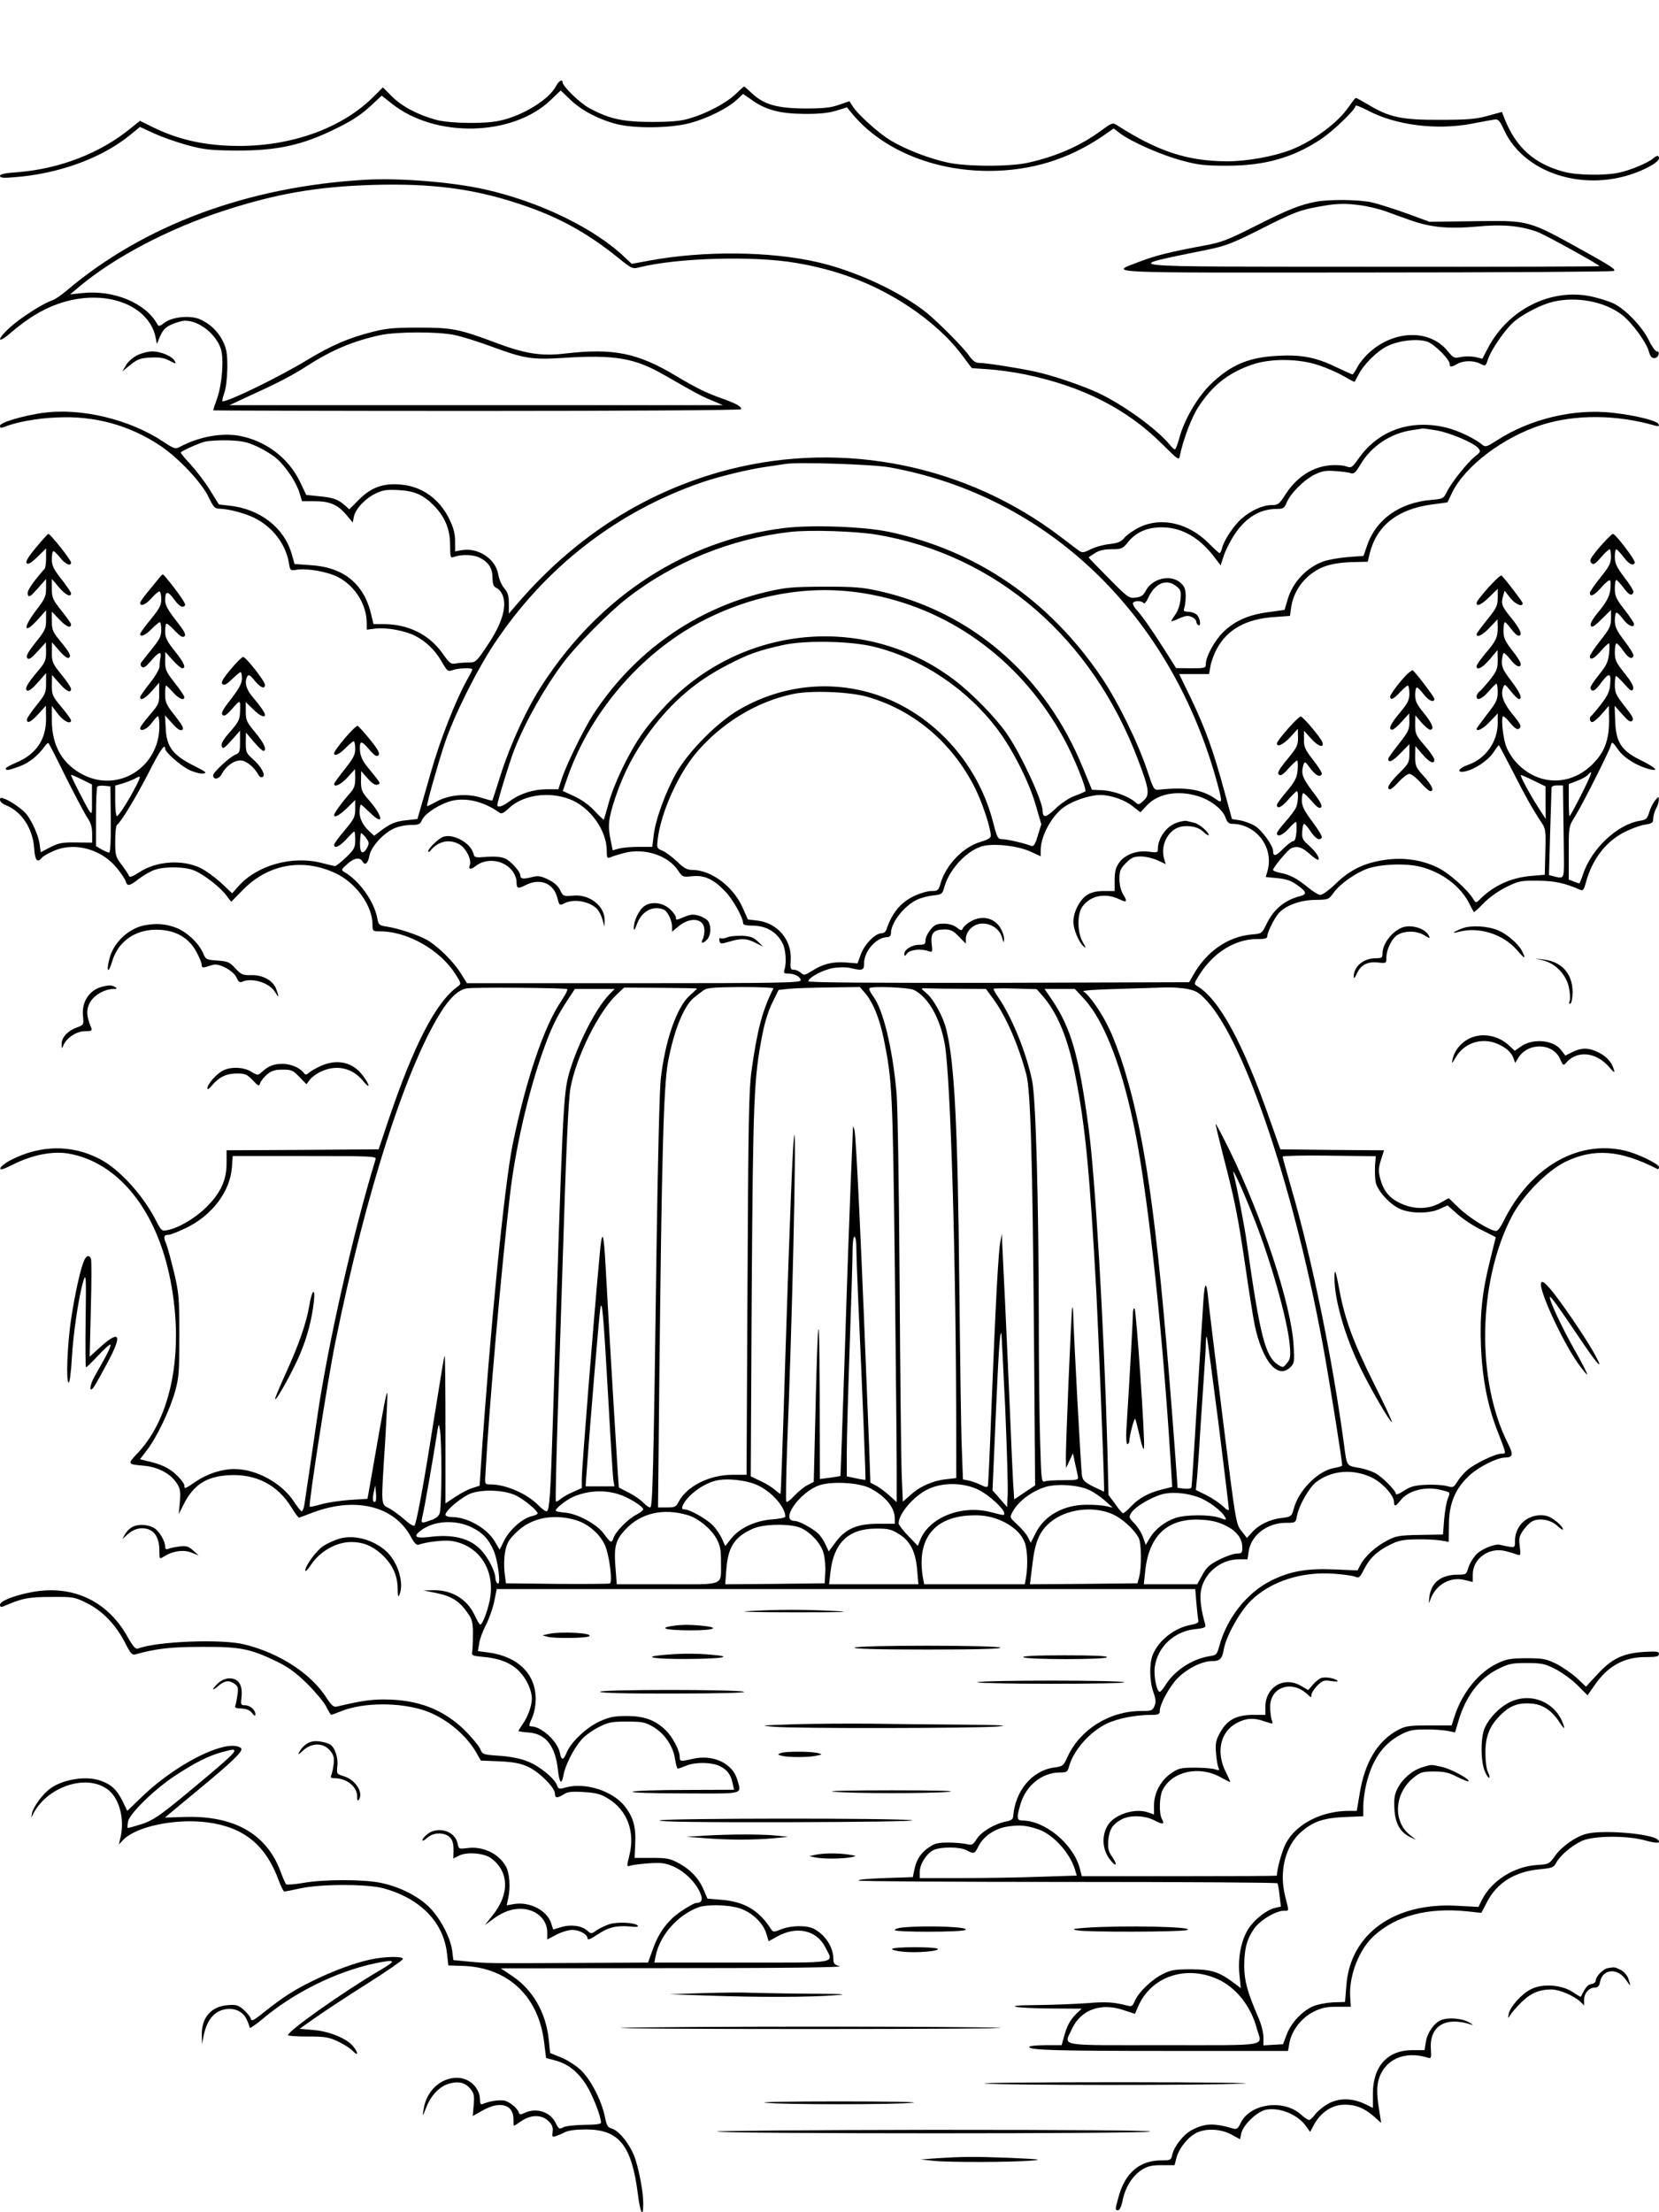
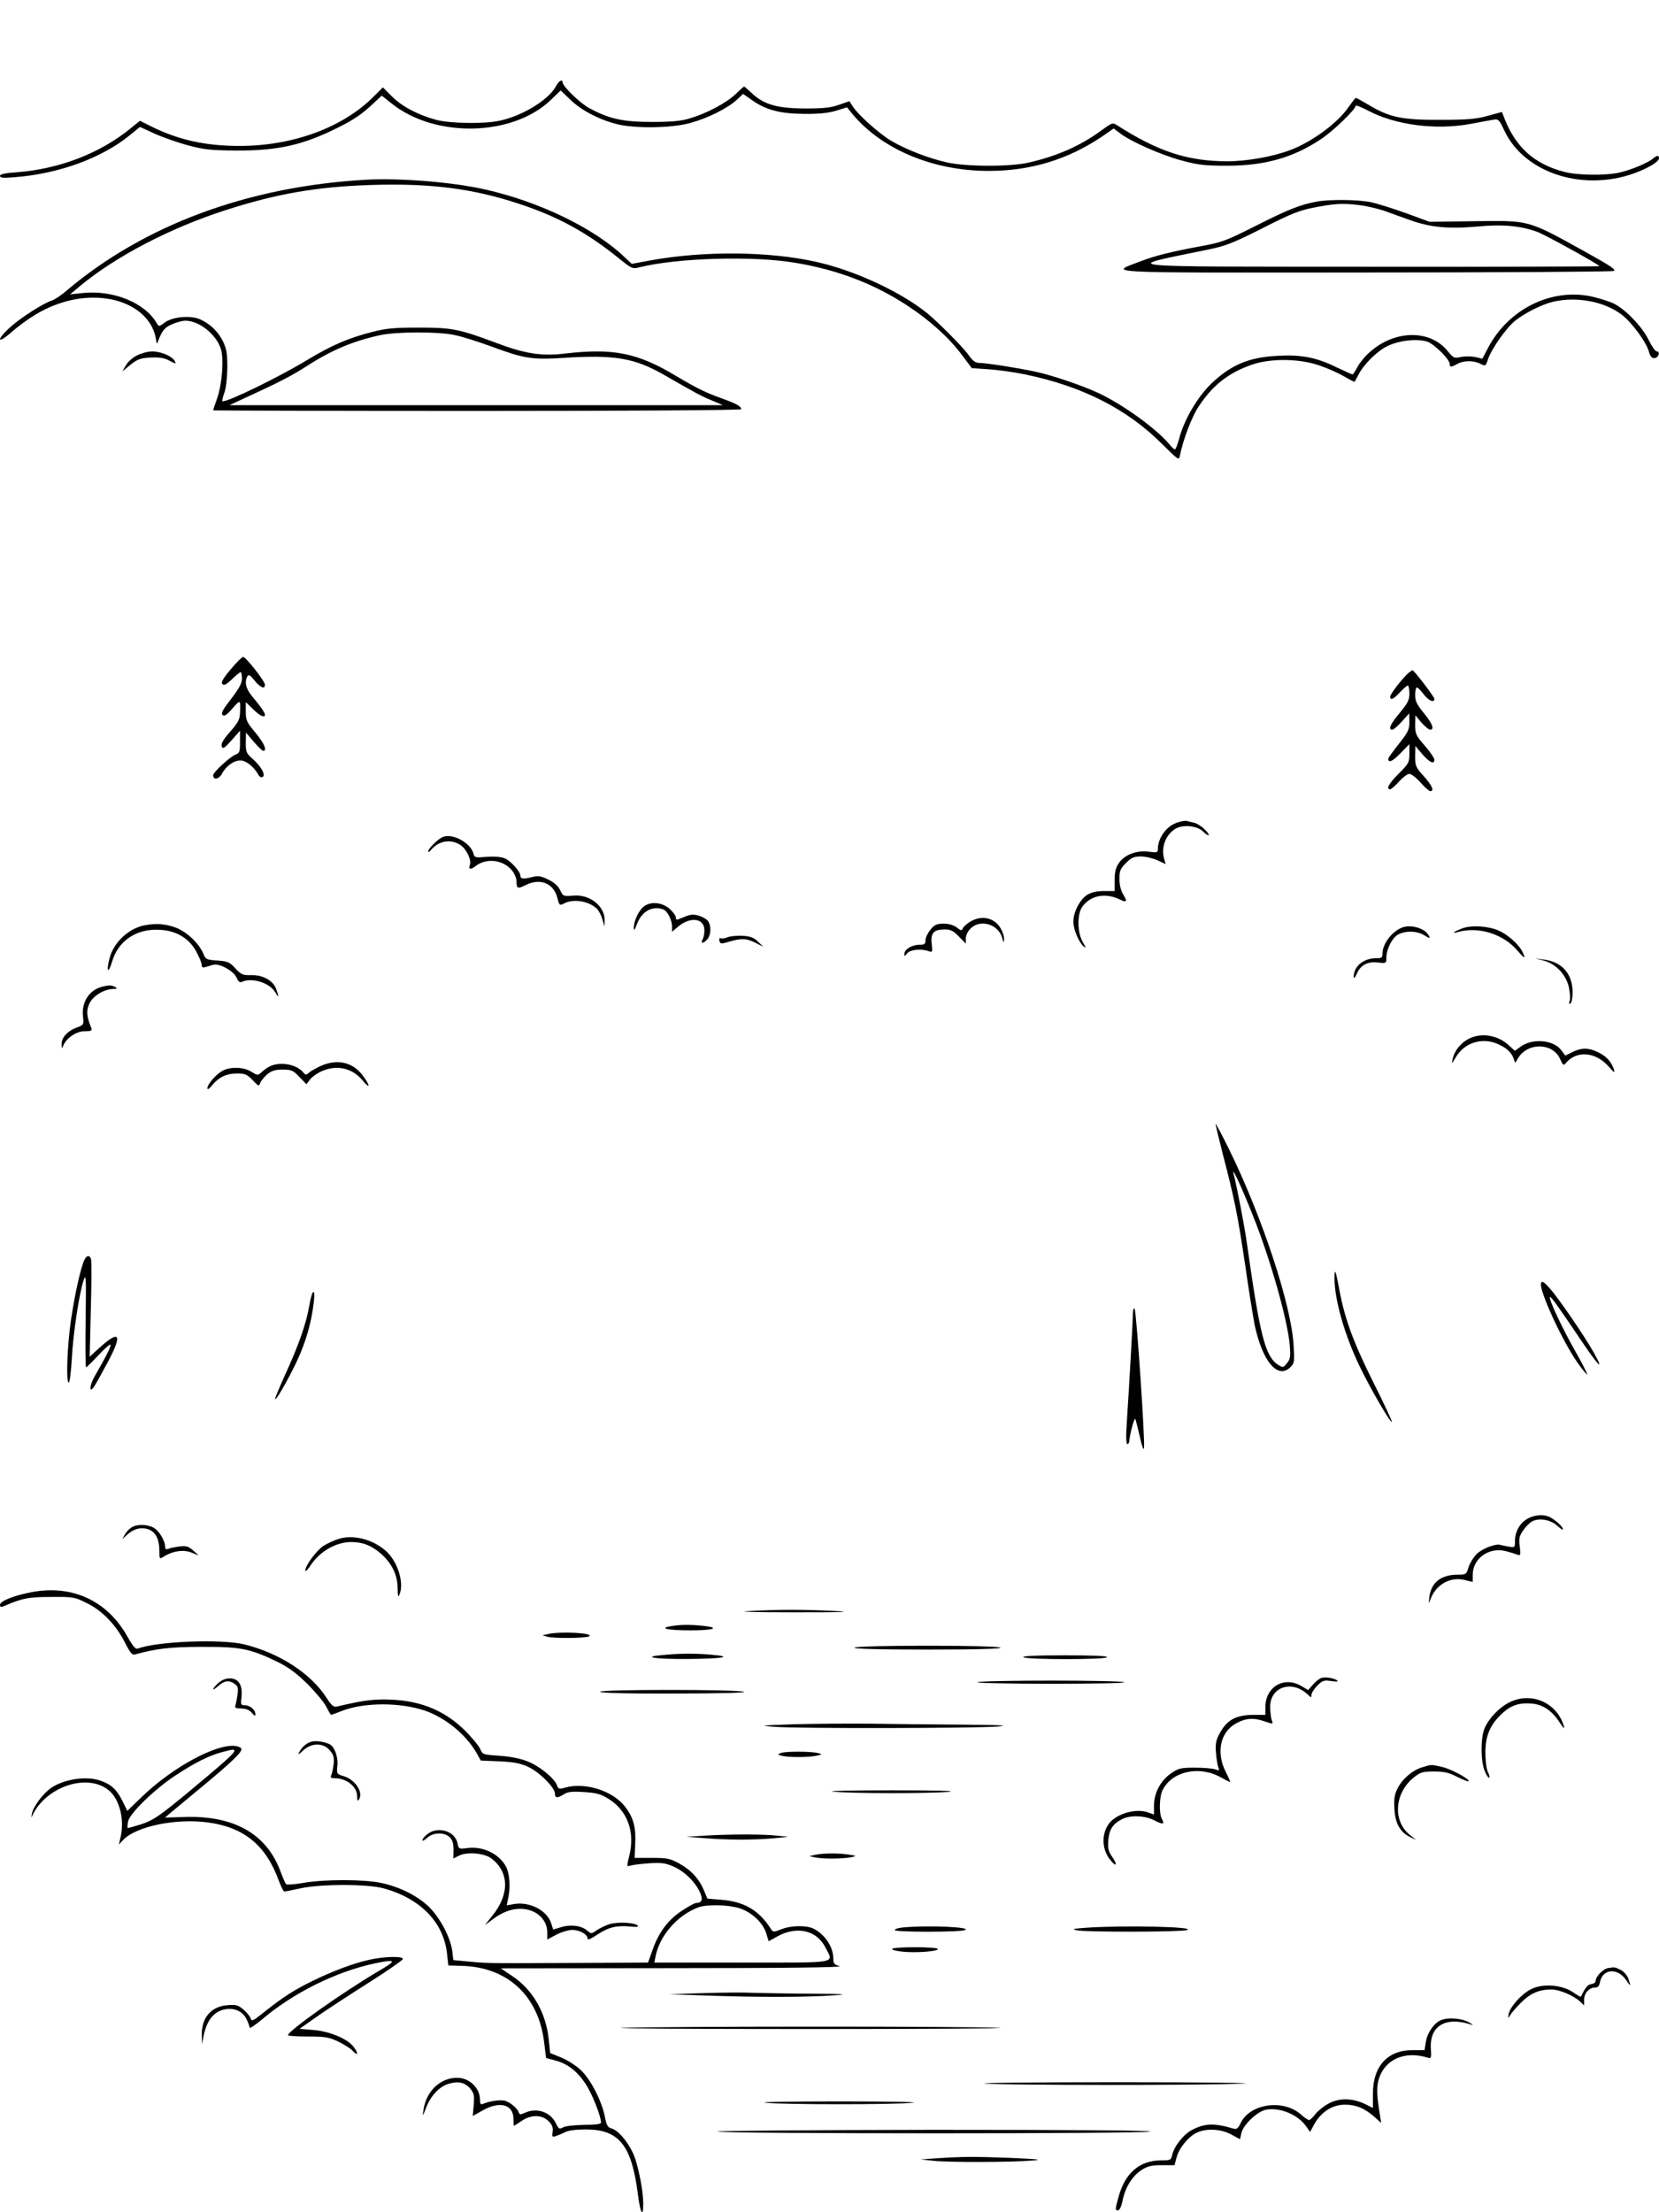
<svg xmlns="http://www.w3.org/2000/svg" version="1.0" width="864pt" height="1152pt" viewBox="0 0 864 1152" preserveAspectRatio="xMidYMid meet">
  <g transform="translate(0,1152) scale(0.1,-0.1)" fill="#000000" stroke="none">
    <path d="M2896 11072 c-37 -71 -175 -156 -296 -181 -79 -17 -253 -14 -325 4 -95 25 -181 70 -233 122 l-48 48 -47 -47 c-162 -163 -422 -258 -701 -258 -176 0 -319 32 -459 102 l-58 29 -47 -38 c-161 -132 -373 -213 -594 -230 -62 -4 -88 -10 -88 -19 0 -10 17 -12 73 -7 230 17 454 98 602 218 l54 44 74 -34 c41 -19 119 -46 173 -61 86 -23 120 -27 254 -28 214 -1 347 28 525 117 89 44 131 73 191 130 l42 39 53 -42 c226 -180 629 -171 827 19 l52 50 50 -48 c58 -56 148 -103 241 -127 94 -24 281 -22 382 5 90 24 197 77 245 122 l32 30 43 -30 c73 -53 148 -73 272 -74 77 -1 127 4 168 16 l58 18 27 -33 c154 -186 421 -298 711 -298 219 0 413 59 592 180 l59 41 33 -25 c57 -44 219 -115 322 -142 84 -23 121 -27 235 -27 197 0 345 42 489 138 64 42 181 155 181 174 0 5 28 -6 63 -24 142 -76 354 -104 537 -70 52 10 106 20 120 22 23 4 29 -2 55 -58 113 -238 455 -330 732 -198 60 29 84 51 69 66 -3 3 -14 -1 -24 -10 -26 -24 -119 -63 -180 -76 -74 -16 -217 -14 -285 4 -155 40 -252 127 -311 276 l-14 36 -73 -20 c-61 -17 -105 -21 -249 -21 -199 -1 -265 13 -374 79 -32 19 -61 35 -65 35 -3 0 -19 -21 -36 -45 -55 -83 -189 -182 -304 -226 -92 -35 -228 -59 -331 -59 -207 1 -359 51 -576 190 -19 12 -26 9 -75 -27 -109 -81 -233 -136 -383 -170 -96 -22 -325 -21 -423 1 -95 21 -212 66 -292 113 -64 38 -174 137 -202 182 l-15 24 -55 -19 c-42 -15 -81 -19 -179 -19 -144 1 -213 21 -276 81 -20 19 -38 34 -39 34 -1 0 -21 -18 -44 -40 -48 -46 -149 -100 -237 -126 -45 -14 -93 -19 -199 -19 -152 0 -223 16 -328 73 -46 25 -137 113 -137 133 0 19 -20 8 -34 -19z" />
    <path d="M1905 10584 c-614 -35 -1156 -236 -1560 -579 -27 -23 -61 -46 -75 -50 -44 -14 -162 -89 -217 -139 -73 -66 -69 -92 4 -28 87 74 162 120 244 149 242 86 484 -3 512 -187 3 -23 4 -23 11 -5 20 53 34 70 71 86 22 10 54 19 70 19 72 0 160 -70 185 -146 17 -51 7 -183 -19 -258 -12 -33 -21 -61 -21 -63 0 -1 619 -3 1375 -3 782 0 1375 4 1375 9 0 15 -23 28 -97 55 -87 31 -132 53 -240 117 -202 122 -329 147 -580 118 -123 -15 -210 -1 -363 57 -190 71 -226 78 -400 78 -129 0 -170 -4 -243 -23 -122 -31 -210 -69 -336 -145 -149 -90 -407 -216 -442 -216 -3 0 0 19 9 43 9 25 15 78 16 132 0 75 -4 98 -23 138 -26 52 -68 92 -121 115 -50 21 -142 12 -181 -17 -29 -22 -33 -22 -41 -7 -61 109 -227 177 -388 160 l-65 -7 50 42 c186 155 470 303 755 395 272 88 481 124 770 133 305 9 525 -19 765 -99 198 -65 348 -147 509 -276 78 -63 79 -64 120 -53 196 48 590 60 811 22 220 -37 410 -110 583 -224 118 -78 215 -166 282 -256 l51 -68 87 -6 c48 -3 134 -15 192 -27 299 -62 531 -181 712 -362 86 -85 88 -87 93 -60 16 80 60 197 95 251 73 113 156 179 280 222 98 34 248 32 351 -4 42 -14 100 -40 129 -57 29 -17 54 -30 55 -28 1 2 10 18 20 37 27 53 95 121 149 148 60 30 156 41 209 24 37 -13 117 -92 117 -117 0 -17 8 -17 40 1 32 18 84 19 119 1 27 -14 28 -14 40 22 19 56 95 164 142 202 52 41 141 86 199 99 122 28 265 1 355 -67 54 -41 130 -145 143 -195 6 -22 14 -32 27 -32 22 0 34 35 13 35 -7 0 -26 27 -42 60 -34 69 -119 158 -181 189 -25 12 -79 29 -121 38 -208 42 -427 -67 -533 -266 l-31 -59 -38 9 c-20 4 -54 4 -74 0 -35 -8 -38 -6 -68 30 -92 115 -278 112 -409 -7 -24 -21 -51 -55 -62 -76 -11 -21 -22 -38 -25 -38 -3 0 -42 18 -87 39 -105 51 -182 65 -305 58 -149 -8 -239 -46 -343 -144 -72 -69 -144 -191 -169 -291 -8 -28 -17 -52 -21 -52 -4 0 -16 10 -26 23 -68 83 -246 212 -376 272 -87 40 -238 91 -327 110 -93 20 -255 45 -288 45 -22 0 -36 10 -59 43 -31 43 -163 175 -218 219 -138 110 -371 218 -568 263 -248 57 -594 60 -875 8 l-92 -17 -33 31 c-158 153 -447 293 -733 357 -169 38 -442 60 -619 50z m464 -809 c39 -8 124 -35 189 -59 170 -63 212 -70 372 -60 274 18 376 0 535 -92 44 -25 104 -60 134 -76 29 -17 78 -42 110 -54 l56 -24 -1285 0 -1285 0 105 49 c152 69 222 106 300 156 129 83 239 129 381 160 87 18 300 19 388 0z" />
    <path d="M6851 10469 c-82 -16 -145 -41 -311 -125 -149 -75 -176 -86 -275 -104 -172 -32 -244 -50 -326 -81 -163 -63 -243 -59 1166 -58 704 0 1289 4 1299 8 15 6 -17 27 -145 98 -307 170 -288 165 -587 161 l-227 -3 -120 44 c-66 24 -147 49 -180 57 -66 15 -225 17 -294 3z m242 -19 c37 -6 93 -19 125 -31 31 -11 87 -32 125 -45 106 -38 199 -47 347 -34 134 13 225 5 315 -27 38 -13 325 -172 325 -179 0 -2 -537 -4 -1192 -3 -1369 1 -1309 -6 -848 89 89 18 129 33 270 104 181 92 209 102 314 121 88 16 133 17 219 5z" />
    <path d="M715 9670 c-23 -11 -49 -34 -59 -52 l-19 -32 42 34 c36 29 51 35 104 38 47 2 71 -1 99 -16 34 -18 37 -18 28 -2 -13 25 -72 50 -117 50 -21 0 -56 -9 -78 -20z" />
-     <path d="M223 9370 c-104 -15 -223 -50 -223 -67 0 -11 5 -13 17 -8 64 26 173 47 278 51 198 10 380 -40 541 -148 94 -63 215 -191 251 -268 24 -50 32 -59 55 -59 49 -1 132 -23 183 -48 95 -47 164 -137 180 -237 6 -37 7 -38 40 -33 52 9 160 -10 213 -37 91 -46 152 -144 152 -242 l0 -33 48 6 c56 6 151 -11 204 -38 57 -29 104 -75 138 -134 29 -50 33 -53 56 -45 27 11 104 14 104 4 0 -3 -13 -29 -29 -57 -59 -106 -141 -316 -185 -472 -25 -88 -52 -180 -59 -205 l-13 -45 -55 -6 c-58 -6 -85 -17 -137 -56 l-33 -25 -26 23 c-35 33 -53 71 -50 108 1 17 4 31 7 31 2 0 23 -19 47 -42 74 -73 70 -22 -6 66 -37 42 -41 52 -41 99 l1 52 34 -39 c23 -26 39 -36 51 -32 18 7 20 3 -49 88 -27 32 -39 58 -42 85 -4 58 5 60 46 12 29 -34 40 -41 50 -32 9 9 0 27 -45 83 -31 38 -60 70 -64 70 -15 0 -122 -126 -122 -143 0 -18 29 -4 60 28 19 19 38 35 42 35 4 0 8 -17 8 -39 0 -32 -10 -50 -55 -107 -30 -38 -55 -72 -55 -76 0 -21 37 -3 71 35 l38 42 1 -47 c0 -40 -5 -54 -33 -85 -37 -42 -77 -98 -77 -107 0 -17 29 -1 67 36 l43 42 0 -46 c0 -42 -6 -53 -55 -112 -30 -35 -55 -69 -55 -75 0 -23 29 -9 64 29 20 22 38 40 41 40 3 0 5 -20 5 -44 0 -40 -5 -49 -47 -90 -27 -25 -52 -46 -58 -46 -5 0 -35 7 -65 15 -156 42 -342 -10 -440 -122 l-31 -35 -58 55 c-32 29 -80 64 -107 77 -96 46 -231 36 -320 -23 -33 -22 -49 -27 -52 -19 -2 7 -19 33 -38 58 -32 42 -34 49 -34 123 0 44 4 82 9 85 20 13 101 147 166 274 59 116 85 154 85 123 0 -18 82 -90 127 -111 25 -12 57 -20 72 -18 22 3 13 9 -54 43 -105 53 -138 97 -142 193 l-4 67 38 -42 c27 -30 42 -40 52 -34 10 7 2 23 -38 74 -45 57 -51 70 -51 111 0 25 2 46 5 46 3 0 19 -16 36 -35 30 -34 59 -46 59 -25 0 6 -22 39 -50 74 -45 57 -50 69 -50 112 l1 49 38 -42 c21 -24 44 -43 50 -43 22 0 10 29 -39 90 -40 50 -50 70 -50 100 0 20 3 39 6 42 3 3 23 -13 44 -36 30 -31 42 -38 51 -29 9 9 -2 28 -45 83 -43 55 -56 80 -56 105 0 48 13 50 46 5 28 -39 47 -49 58 -31 5 7 -41 73 -101 145 -16 19 -16 19 -35 -5 -10 -13 -37 -45 -58 -71 -22 -26 -40 -52 -40 -57 0 -22 29 -10 59 24 17 19 35 35 41 35 5 0 10 -18 10 -39 0 -33 -9 -50 -55 -106 -30 -37 -55 -71 -55 -76 0 -19 28 -7 60 26 19 19 38 35 42 35 4 0 8 -18 8 -40 0 -32 -9 -50 -47 -97 -25 -32 -51 -64 -56 -71 -7 -9 -6 -17 1 -24 9 -9 21 -1 48 30 40 47 56 53 50 20 -3 -13 -5 -34 -5 -49 -1 -14 -22 -51 -51 -87 -27 -34 -50 -67 -50 -72 0 -22 26 -8 62 33 l37 42 0 -55 c1 -52 -2 -58 -49 -113 -28 -32 -50 -63 -50 -68 0 -22 37 -6 60 26 14 19 28 35 33 35 4 0 7 -24 7 -52 0 -210 -208 -345 -392 -255 -111 55 -168 151 -168 286 l0 75 32 -42 c29 -38 68 -57 68 -33 0 5 -22 36 -50 69 -47 56 -50 64 -50 113 l1 54 37 -42 c37 -43 62 -55 62 -30 0 7 -22 40 -50 74 -46 57 -50 66 -50 115 l1 53 38 -44 c23 -26 42 -41 49 -37 15 9 6 27 -47 91 -36 44 -41 56 -41 100 l0 50 41 -43 c36 -37 59 -46 59 -23 0 5 -23 37 -50 71 -45 57 -50 67 -50 114 l0 51 36 -42 c33 -40 64 -56 64 -33 0 6 -23 39 -50 74 -42 53 -50 71 -50 105 0 22 4 41 8 41 5 0 21 -16 36 -35 27 -34 56 -46 56 -24 0 13 -108 149 -118 149 -4 -1 -33 -33 -65 -72 -42 -50 -55 -74 -48 -81 8 -8 24 2 56 33 l45 44 0 -51 c0 -29 -4 -54 -9 -57 -4 -3 -27 -30 -51 -61 -29 -38 -40 -60 -35 -72 5 -15 14 -10 51 32 l44 50 0 -48 c0 -42 -6 -55 -50 -113 -74 -96 -67 -133 9 -48 l41 46 0 -50 c0 -45 -5 -56 -55 -118 -40 -51 -51 -71 -43 -81 8 -10 20 -2 54 35 l43 47 1 -49 c0 -43 -5 -56 -38 -95 -61 -72 -75 -98 -61 -107 8 -5 28 10 56 42 l43 49 0 -53 c0 -49 -4 -58 -50 -115 -27 -34 -50 -67 -50 -74 0 -24 22 -13 61 30 l38 42 1 -68 c0 -109 -52 -185 -157 -229 -29 -12 -53 -25 -53 -30 0 -12 14 -10 74 12 50 19 94 55 130 105 8 11 16 18 19 15 3 -3 44 -83 91 -179 48 -95 98 -190 111 -209 18 -26 25 -50 25 -83 l0 -47 -84 1 c-72 1 -91 -3 -134 -25 l-50 -26 -6 44 c-5 42 -41 121 -68 154 -20 25 -81 68 -111 79 -22 9 -27 8 -27 -4 0 -9 12 -20 26 -26 85 -32 145 -122 152 -226 4 -64 17 -79 41 -49 6 8 35 24 63 36 109 47 250 7 329 -93 21 -26 41 -56 44 -67 9 -27 18 -25 69 14 25 19 62 40 83 47 54 18 160 16 207 -5 51 -22 134 -87 165 -129 l25 -33 62 63 c132 134 312 166 483 85 106 -50 191 -169 191 -267 0 -34 1 -35 43 -35 140 -1 308 -96 388 -221 32 -50 32 -52 13 -66 -114 -82 -228 -303 -360 -693 l-52 -155 -396 -3 -396 -2 0 -68 c0 -88 -31 -155 -107 -230 -57 -56 -143 -107 -202 -118 -28 -6 -31 -3 -57 47 -68 135 -194 273 -297 325 -144 74 -305 72 -457 -5 -30 -15 -56 -35 -58 -44 -2 -12 14 -7 66 19 100 50 206 71 288 57 261 -45 463 -297 533 -667 70 -365 4 -707 -172 -893 -55 -58 -55 -58 36 -66 70 -7 133 -40 165 -87 21 -31 23 -43 19 -100 l-6 -65 25 50 c51 102 117 146 235 153 142 8 255 -50 327 -168 18 -30 36 -54 40 -53 4 1 38 14 75 28 222 82 423 31 508 -130 17 -31 29 -43 39 -39 38 14 129 25 168 20 147 -20 235 -154 202 -312 -12 -58 -38 -124 -49 -124 -4 0 -17 23 -30 51 -39 82 -119 130 -213 128 l-53 -1 60 -12 c93 -19 131 -44 181 -121 14 -23 18 -46 17 -100 0 -38 -2 -79 -4 -89 -3 -16 3 -19 46 -23 94 -7 157 -32 200 -77 38 -39 65 -99 65 -142 0 -35 -20 -91 -45 -128 -14 -20 -25 -38 -25 -40 0 -2 25 -6 55 -8 89 -7 138 -72 151 -197 8 -69 19 -78 29 -23 9 50 52 134 91 180 17 21 58 51 90 67 52 27 69 30 149 30 81 0 95 -3 138 -28 59 -35 104 -102 113 -169 4 -26 10 -48 14 -48 4 0 24 7 43 15 48 20 130 19 174 -1 40 -19 60 -46 69 -92 l7 -32 -254 -1 c-140 0 -263 -4 -274 -9 -12 -5 98 -9 268 -9 321 -1 298 -7 277 71 -24 85 -126 134 -232 109 -66 -15 -68 -14 -68 11 0 32 -37 103 -72 137 -55 54 -113 75 -203 75 -66 0 -91 -5 -142 -28 -68 -31 -150 -108 -172 -163 -17 -41 -27 -42 -35 -1 -12 60 -96 138 -150 138 -13 0 -12 7 4 42 12 26 20 65 20 101 0 130 -93 222 -248 242 l-53 7 7 42 c3 22 20 66 36 97 16 31 35 85 42 120 l13 64 1819 0 1819 0 6 -75 c4 -41 8 -81 10 -89 3 -10 -9 -17 -38 -22 -86 -16 -167 -79 -199 -155 -19 -45 -18 -139 3 -196 13 -38 14 -52 5 -73 -10 -23 -17 -25 -70 -25 -163 0 -315 -95 -381 -236 -22 -49 -25 -52 -70 -58 -115 -15 -204 -121 -214 -253 -1 -16 -10 -23 -36 -28 -59 -11 -130 -53 -154 -91 -20 -31 -25 -34 -52 -27 -16 4 -60 8 -96 8 -54 0 -72 -4 -101 -25 -42 -28 -65 -63 -76 -116 l-8 -39 -149 -5 c-83 -3 -142 -8 -132 -13 10 -4 504 -7 1097 -7 593 0 1081 -3 1083 -7 3 -5 8 -33 11 -65 l7 -56 -30 -7 c-44 -10 -108 -60 -140 -110 -37 -59 -55 -149 -46 -238 l7 -70 -33 25 c-80 60 -117 72 -224 73 -87 0 -106 -3 -150 -25 -58 -29 -126 -95 -145 -140 -11 -27 -16 -30 -39 -24 -69 18 -111 21 -205 13 -55 -4 -171 -9 -256 -10 -111 -1 -144 -4 -115 -10 22 -4 107 -8 189 -8 l149 -1 -28 -27 c-33 -33 -49 -64 -64 -120 l-12 -43 -84 0 c-47 0 -85 -4 -85 -9 0 -17 137 -21 736 -21 l612 0 7 40 c11 65 62 131 124 163 44 22 68 27 125 27 l71 0 -3 49 c-8 110 45 248 122 319 115 106 282 150 486 129 l75 -8 29 56 c52 101 146 159 274 171 66 6 74 10 87 34 19 37 80 89 134 114 60 27 233 29 330 2 62 -17 84 -15 65 4 -32 32 -293 53 -374 30 -56 -15 -127 -66 -161 -114 -31 -43 -32 -44 -98 -48 -118 -9 -231 -81 -282 -179 l-19 -39 -113 6 c-326 18 -555 -147 -575 -414 l-7 -87 -63 -2 c-35 -2 -82 -11 -105 -21 -57 -26 -114 -87 -136 -147 l-19 -50 -51 -3 -51 -3 0 43 c0 24 -12 70 -27 103 -57 133 -72 188 -73 265 0 91 13 141 51 196 30 44 113 94 156 94 27 0 27 -6 7 72 -34 130 -1 265 82 338 63 55 117 73 227 78 l97 4 0 52 c0 28 7 79 15 113 30 127 86 209 176 258 45 24 65 29 129 29 41 1 94 -3 117 -7 l41 -8 17 57 c38 131 109 224 207 273 54 27 71 31 148 31 77 0 94 -3 150 -31 34 -18 86 -55 115 -84 l53 -53 37 53 c68 99 154 147 266 146 56 0 69 3 69 16 0 13 -12 15 -77 11 -110 -7 -169 -35 -243 -116 l-60 -65 -48 45 c-26 24 -74 57 -107 74 -54 26 -70 29 -155 29 -81 0 -103 -4 -150 -26 -97 -45 -184 -152 -224 -274 l-16 -50 -117 0 c-104 0 -123 -3 -161 -23 -106 -56 -173 -166 -200 -327 l-16 -95 -43 0 c-139 0 -272 -68 -325 -167 -20 -36 -48 -136 -48 -170 0 -2 -229 -3 -508 -3 l-508 0 -11 43 c-35 126 -181 247 -300 247 -28 0 -29 16 -8 86 28 96 112 163 202 164 39 0 43 2 51 33 23 83 108 179 195 221 55 27 151 46 230 46 40 0 47 3 47 20 0 35 50 127 93 171 49 50 127 89 178 89 43 0 54 11 63 64 13 68 82 192 139 249 103 102 266 155 435 142 46 -3 95 -10 108 -15 22 -9 26 -5 48 38 30 59 66 93 135 128 46 23 69 27 140 28 47 1 104 -2 126 -6 l40 -7 1 87 c0 114 33 191 109 261 49 44 143 91 183 91 42 1 45 15 14 76 -164 328 -155 839 21 1179 56 108 184 238 279 285 150 72 286 62 481 -38 4 -2 7 3 7 11 0 16 -114 71 -180 86 -247 56 -494 -90 -632 -373 -12 -25 -28 -46 -36 -46 -30 0 -139 67 -192 118 l-55 53 -46 -26 c-62 -33 -135 -34 -205 -1 -58 27 -88 63 -106 129 -10 39 -9 54 4 97 l16 50 -270 2 -270 3 -53 150 c-142 406 -265 632 -381 701 -17 10 -16 14 15 62 72 113 185 182 296 182 43 0 55 3 55 15 0 20 37 94 59 119 36 41 112 69 189 70 71 1 72 2 98 38 32 45 112 101 174 124 70 25 203 30 280 10 111 -29 207 -101 252 -191 11 -22 22 -42 24 -44 2 -2 25 19 51 46 28 29 77 64 118 84 65 32 75 34 165 33 88 -1 139 -12 221 -48 13 -6 19 3 29 41 33 120 104 212 202 261 34 17 82 35 106 38 37 6 42 10 42 33 1 14 7 37 15 51 8 14 14 34 14 45 0 19 -1 19 -19 -3 -11 -13 -25 -41 -31 -62 -10 -33 -16 -39 -49 -44 -117 -19 -251 -145 -295 -277 -9 -27 -18 -49 -20 -49 -2 0 -15 4 -29 10 l-26 10 0 138 c0 138 0 138 31 188 36 56 178 337 188 372 6 22 8 21 38 -21 30 -44 101 -87 166 -103 50 -12 28 10 -45 46 -103 50 -132 93 -136 203 l-3 82 40 -45 c31 -35 42 -42 52 -33 9 9 0 26 -40 76 -45 57 -51 71 -51 111 0 25 3 46 6 46 4 0 23 -19 44 -42 32 -36 39 -40 45 -26 5 12 -8 37 -44 82 -45 56 -51 70 -51 110 0 25 4 46 9 46 4 0 21 -18 36 -40 27 -38 45 -46 52 -24 2 6 -19 40 -47 77 -41 54 -50 73 -50 107 0 22 4 40 9 40 5 0 21 -16 35 -35 26 -34 56 -47 56 -24 0 6 -23 40 -50 75 -43 55 -50 70 -50 109 0 25 3 45 8 45 4 0 20 -18 37 -40 28 -39 45 -46 52 -23 2 6 -19 40 -47 76 -41 54 -50 74 -50 107 0 22 3 40 8 40 4 -1 21 -19 37 -40 30 -39 49 -48 59 -31 7 10 -100 151 -114 151 -9 0 -83 -81 -108 -118 -12 -18 -12 -26 -3 -35 10 -9 20 -3 49 31 20 23 40 42 45 42 4 0 7 -18 7 -39 0 -33 -9 -51 -55 -108 -30 -37 -55 -74 -55 -80 0 -25 25 -12 61 30 20 23 40 39 44 35 4 -4 4 -28 1 -53 -6 -34 -20 -60 -57 -106 -33 -39 -49 -66 -44 -76 4 -13 16 -7 55 32 l50 49 0 -45 c0 -39 -7 -53 -55 -114 -30 -38 -55 -75 -55 -82 0 -24 23 -13 57 27 19 22 38 40 42 40 4 0 4 -24 1 -53 -5 -44 -14 -63 -53 -111 -26 -32 -46 -63 -44 -69 7 -23 24 -16 52 23 44 59 56 59 51 0 -3 -40 -12 -60 -46 -105 -24 -31 -47 -58 -51 -61 -14 -8 -11 -34 4 -34 6 0 29 19 49 42 l37 43 1 -76 c0 -94 -20 -155 -70 -211 -118 -135 -300 -136 -417 -4 -22 25 -45 64 -52 88 -16 53 -24 148 -12 148 5 0 22 -16 38 -37 18 -21 34 -33 41 -29 19 11 15 21 -32 78 -46 57 -62 100 -48 137 8 21 9 21 40 -18 18 -23 37 -41 42 -41 21 0 8 32 -40 95 -43 57 -50 72 -48 106 2 21 6 39 10 39 4 0 20 -16 35 -35 28 -36 53 -46 53 -22 0 8 -20 40 -45 71 -38 49 -45 66 -45 102 0 24 3 44 8 44 4 0 18 -16 32 -35 14 -19 31 -35 38 -35 24 0 11 32 -38 93 -50 62 -54 72 -41 117 l7 24 29 -37 c27 -34 65 -50 65 -28 0 7 -84 118 -110 144 -8 9 -130 -126 -130 -143 0 -21 26 -8 67 32 l43 42 0 -46 c0 -42 -6 -54 -55 -115 -30 -37 -55 -71 -55 -75 0 -21 33 -4 69 35 l40 42 1 -43 c0 -51 -9 -71 -67 -138 -23 -28 -43 -56 -43 -63 0 -24 30 -9 69 36 l40 48 1 -52 c0 -45 -5 -57 -38 -100 -21 -26 -46 -54 -55 -62 -10 -7 -17 -20 -17 -27 0 -26 28 -14 63 26 19 22 37 40 40 40 4 0 7 -20 7 -44 0 -38 -7 -54 -55 -115 -30 -39 -55 -73 -55 -76 0 -18 37 2 70 38 l40 42 0 -50 c0 -98 -63 -186 -155 -218 -50 -17 -62 -43 -16 -34 51 10 120 57 148 98 14 22 27 39 29 39 1 0 32 -59 69 -130 68 -134 103 -197 149 -267 26 -38 27 -45 24 -159 l-3 -119 -70 -6 c-106 -9 -196 -50 -269 -123 -19 -19 -20 -19 -35 5 -30 49 -128 135 -183 161 -83 41 -180 55 -278 40 -104 -15 -181 -52 -254 -124 -33 -32 -69 -58 -79 -58 -10 0 -39 17 -65 39 -56 46 -95 67 -145 76 -20 4 -37 11 -37 15 0 13 79 108 96 114 32 12 55 5 94 -30 22 -20 43 -34 46 -31 9 9 -13 42 -51 76 -31 27 -35 36 -33 71 1 22 5 40 10 40 4 0 20 -18 34 -40 26 -38 47 -50 58 -31 3 5 -19 42 -49 82 -44 59 -55 82 -55 111 0 21 3 38 8 38 4 0 24 -19 44 -42 27 -32 40 -40 48 -32 8 8 -4 31 -45 84 -53 71 -60 91 -47 137 7 20 9 19 36 -18 29 -38 49 -48 60 -30 3 5 -17 37 -44 72 -43 55 -50 70 -49 109 l0 45 39 -43 c37 -41 69 -49 56 -15 -10 25 -100 132 -112 132 -13 1 -124 -125 -124 -140 0 -22 35 -5 71 34 l38 42 1 -46 c0 -40 -6 -52 -56 -113 -43 -52 -53 -71 -44 -79 9 -9 21 -2 50 31 21 23 41 42 45 42 4 0 5 -22 3 -49 -4 -41 -13 -59 -56 -111 -29 -34 -52 -66 -52 -70 0 -25 23 -15 58 25 22 25 42 45 46 45 9 0 7 -55 -3 -82 -5 -13 -29 -46 -55 -75 -25 -28 -46 -56 -46 -62 0 -22 31 -10 61 24 17 19 34 35 38 35 3 0 4 -22 3 -50 -3 -33 -8 -50 -17 -50 -7 0 -31 -18 -53 -40 -38 -40 -52 -42 -52 -10 0 27 -59 108 -95 130 -19 11 -53 24 -76 28 l-43 7 -41 150 c-57 209 -97 319 -170 473 l-64 132 78 0 78 0 7 42 c4 23 19 64 34 91 54 100 154 155 298 164 l82 6 6 43 c13 95 81 179 173 214 36 13 83 21 140 23 l86 2 11 46 c37 143 145 228 322 252 l82 11 25 52 c68 138 266 288 467 352 173 55 388 54 589 -4 18 -5 23 -4 19 7 -6 18 -121 47 -242 60 -199 22 -426 -32 -597 -142 -54 -35 -63 -38 -78 -26 -36 32 -130 77 -191 91 -184 44 -350 -15 -452 -158 -38 -53 -40 -54 -69 -44 -17 6 -55 8 -84 5 -93 -9 -174 -63 -232 -154 -31 -48 -37 -53 -71 -53 -46 0 -107 -28 -154 -69 -42 -36 -93 -113 -103 -153 -4 -16 -10 -28 -14 -28 -3 0 -28 23 -56 51 -104 105 -245 138 -358 85 -31 -15 -67 -40 -80 -55 -18 -22 -34 -29 -79 -34 -30 -3 -74 -15 -98 -27 -35 -18 -44 -19 -60 -8 -10 7 -52 39 -94 71 -489 374 -1128 505 -1727 353 -422 -108 -793 -341 -1093 -686 l-56 -65 0 52 c0 40 -5 58 -24 80 -13 15 -27 47 -31 71 -13 82 -106 143 -192 127 l-33 -6 0 53 c0 38 -8 70 -29 113 -52 108 -144 173 -255 182 -90 8 -154 -15 -217 -79 l-50 -50 -22 20 c-36 32 -61 41 -134 48 l-68 7 -33 69 c-60 124 -179 214 -317 239 -90 16 -205 -4 -303 -55 -30 -16 -32 -15 -93 25 -175 116 -429 177 -626 149z m7256 -91 c70 -11 197 -65 220 -93 13 -16 12 -20 -16 -42 -40 -31 -126 -139 -148 -186 -17 -34 -20 -36 -79 -41 -167 -14 -290 -101 -337 -240 l-18 -52 -83 -6 c-46 -4 -103 -14 -127 -23 -89 -33 -160 -109 -186 -201 l-15 -51 -87 -12 c-103 -14 -174 -46 -234 -105 -44 -44 -89 -126 -89 -164 0 -22 -4 -23 -77 -23 l-78 1 -58 92 c-66 104 -112 170 -144 207 -13 13 -23 30 -23 37 0 16 46 17 56 2 3 -6 14 6 24 28 34 75 94 101 144 62 26 -20 28 -27 24 -71 -3 -28 -14 -62 -27 -78 -11 -16 -21 -31 -21 -34 0 -3 19 3 42 14 32 14 46 16 65 7 12 -5 23 -16 23 -23 0 -7 5 -16 10 -19 15 -9 12 28 -3 49 -8 11 -27 19 -45 20 -27 1 -31 4 -24 21 4 11 7 40 7 64 -1 35 -6 48 -28 67 -52 45 -147 22 -181 -44 -12 -23 -24 -31 -52 -34 -34 -4 -41 0 -140 101 -57 57 -104 106 -104 108 0 2 15 12 33 23 21 14 50 20 87 20 51 0 57 3 83 35 42 53 100 79 177 79 106 0 200 -54 281 -164 l26 -34 17 52 c10 29 35 79 57 111 58 87 132 131 220 131 32 0 38 4 50 33 20 48 87 115 142 144 41 20 60 24 111 20 33 -2 70 -7 81 -11 16 -5 25 3 50 45 56 95 157 163 269 179 28 4 53 8 56 9 3 0 34 -4 69 -10z m-6138 -85 c36 -17 81 -45 101 -63 47 -41 102 -124 118 -178 l13 -43 64 0 c80 0 120 -17 165 -69 l35 -42 6 30 c8 41 59 95 113 121 37 18 58 21 117 18 83 -4 127 -23 181 -75 61 -60 90 -126 90 -209 1 -71 1 -71 24 -63 35 13 99 11 130 -5 47 -24 66 -54 67 -104 1 -37 5 -47 23 -55 13 -6 27 -26 33 -46 17 -59 -10 -144 -82 -251 -58 -87 -62 -90 -98 -90 -21 0 -51 -2 -67 -5 -26 -5 -33 1 -69 52 -70 99 -179 153 -308 153 l-52 0 -12 51 c-38 160 -144 246 -317 256 l-82 6 -16 56 c-40 135 -167 232 -325 248 l-53 6 -46 74 c-25 41 -71 101 -101 134 -31 33 -54 61 -52 63 13 12 95 48 126 56 21 5 76 8 123 7 71 -3 96 -8 151 -33z m3294 -108 c825 -150 1466 -768 1705 -1646 27 -100 26 -106 -8 -81 -72 50 -153 64 -295 49 -28 -3 -29 0 -63 102 -47 142 -156 364 -239 485 -272 401 -651 660 -1108 756 -129 27 -403 37 -545 19 -511 -64 -956 -352 -1256 -813 -81 -123 -166 -308 -217 -467 -23 -74 -44 -137 -45 -139 -2 -1 -26 5 -55 14 -73 25 -171 17 -235 -19 -26 -14 -48 -25 -50 -24 -4 5 53 208 91 324 49 147 167 383 262 526 264 395 635 683 1078 836 84 29 246 69 335 81 41 6 86 13 100 15 63 11 459 -2 545 -18z m-70 -350 c623 -105 1124 -537 1364 -1178 56 -148 60 -177 27 -207 -24 -23 -27 -23 -44 -8 -33 30 -114 59 -170 62 l-55 2 -47 114 c-195 480 -579 813 -1061 921 -89 20 -131 23 -289 23 -164 -1 -198 -4 -297 -27 -373 -88 -691 -313 -903 -638 -50 -77 -141 -263 -165 -337 l-17 -53 -58 0 c-71 0 -141 -22 -194 -61 -39 -29 -66 -37 -66 -21 0 17 68 238 90 292 58 146 159 324 258 455 67 88 235 258 327 329 240 188 543 311 850 346 106 12 338 4 450 -14z m-14 -315 c418 -84 775 -353 989 -746 52 -94 122 -267 112 -276 -4 -3 -29 -14 -56 -24 -28 -10 -70 -38 -99 -66 -49 -47 -66 -50 -67 -12 0 52 -111 291 -183 397 -57 85 -188 219 -282 289 -448 336 -1072 288 -1475 -113 -47 -47 -112 -122 -143 -167 -72 -102 -149 -262 -178 -368 -12 -44 -23 -81 -24 -83 -2 -2 -24 19 -49 46 -29 31 -69 59 -106 76 l-59 27 25 72 c125 356 406 672 739 832 278 134 571 174 856 116z m5 -270 c247 -62 482 -220 639 -429 81 -108 167 -279 201 -401 l27 -93 -18 -59 c-14 -47 -22 -58 -34 -54 -35 14 -127 35 -151 35 -23 0 -27 6 -48 88 -70 275 -265 512 -518 629 -259 119 -558 103 -809 -45 -110 -65 -254 -210 -320 -322 -56 -97 -112 -248 -121 -332 l-7 -58 -71 0 c-39 0 -85 -4 -103 -9 l-32 -9 -10 49 c-17 79 -13 114 24 227 44 130 100 236 181 345 116 155 240 261 404 345 107 56 162 75 288 103 118 26 359 21 478 -10z m-38 -260 c243 -70 443 -240 561 -477 37 -74 81 -207 81 -246 0 -12 -16 -21 -53 -32 -90 -26 -179 -118 -208 -214 -11 -39 -15 -42 -48 -42 -20 0 -58 -11 -86 -24 -74 -34 -120 -90 -149 -178 -3 -10 -14 -18 -25 -18 -33 0 -89 -58 -108 -110 l-17 -47 -61 5 c-70 5 -121 -8 -178 -45 -36 -22 -40 -23 -56 -9 -10 9 -26 16 -37 16 -17 0 -19 6 -16 52 6 103 -69 192 -173 204 l-50 6 -29 65 c-50 109 -163 193 -262 193 -26 0 -44 10 -78 44 -25 23 -59 49 -76 56 -30 12 -30 14 -24 64 17 135 103 328 196 441 131 157 316 271 508 311 95 20 294 12 388 -15z m3717 -510 c-31 -61 -58 -111 -61 -111 -2 0 -4 38 -4 84 l0 83 44 17 c25 9 50 24 57 32 29 35 16 -2 -36 -105z m-7756 -26 c1 -73 0 -78 -14 -58 -15 22 -95 178 -95 187 0 3 24 -7 54 -22 l55 -27 0 -80z m7570 -15 l1 -85 -41 64 c-39 60 -89 153 -89 164 0 3 29 -9 65 -27 l64 -31 0 -85z m-7340 88 c-35 -70 -91 -158 -100 -158 -5 0 -9 36 -9 80 l0 79 38 11 c20 6 48 17 62 24 14 8 26 13 28 11 2 -2 -6 -23 -19 -47z m-132 -175 c1 -112 -2 -173 -9 -173 -5 0 -23 8 -39 17 l-29 17 0 151 c0 84 3 155 7 159 4 4 21 6 38 4 l30 -3 2 -172z m7565 20 c1 -87 3 -195 3 -240 0 -89 -1 -90 -54 -76 l-24 6 6 216 c4 119 7 224 7 234 0 12 8 17 30 17 l30 0 2 -157z m-1906 102 c66 -19 130 -68 146 -111 8 -24 18 -34 33 -34 128 0 221 -124 186 -246 l-9 -31 61 -6 c44 -4 71 -13 100 -34 51 -35 56 -50 20 -59 -81 -20 -141 -69 -178 -148 -23 -47 -25 -48 -73 -52 -126 -10 -240 -89 -309 -214 l-20 -35 -991 -3 c-650 -1 -992 1 -992 8 0 19 78 61 130 69 29 5 69 5 89 0 63 -15 71 -12 71 24 0 65 65 137 122 137 11 0 18 8 18 20 0 56 68 142 136 175 19 9 56 19 83 22 47 5 49 7 60 47 28 96 127 197 208 212 64 12 175 -2 236 -29 l57 -26 0 33 c0 73 59 181 124 225 48 33 133 61 186 61 56 0 128 -25 171 -60 l38 -30 33 35 c57 62 160 81 264 50z m-3271 -16 c107 -40 195 -162 195 -270 0 -35 2 -40 18 -34 9 5 42 15 72 23 105 28 230 -12 282 -92 22 -33 24 -34 73 -29 63 7 111 -15 172 -79 39 -40 93 -136 93 -165 0 -9 16 -13 44 -13 76 0 130 -31 162 -93 16 -30 21 -100 10 -135 -6 -19 -4 -22 19 -22 34 0 65 -17 65 -35 0 -13 -113 -15 -869 -15 l-869 0 -32 51 c-37 60 -116 139 -174 173 -46 27 -149 61 -213 71 -38 6 -42 9 -48 43 -16 87 -92 194 -170 240 -19 11 -19 13 13 42 36 33 66 38 80 14 13 -24 29 -10 36 31 9 44 66 109 120 137 25 13 61 21 92 22 45 0 52 3 62 26 16 36 98 87 160 101 76 16 165 -7 242 -62 12 -9 23 -4 51 23 72 68 205 88 314 47z m-1045 -229 c0 -9 -7 -25 -15 -36 -26 -34 -37 4 -26 85 2 12 41 -35 41 -49z m1034 -761 c4 -3 -10 -30 -30 -60 -91 -134 -184 -409 -254 -748 -44 -218 -118 -968 -166 -1682 l-6 -96 -38 -12 c-21 -6 -61 -27 -89 -46 l-51 -34 0 386 c0 213 -2 384 -4 382 -4 -4 -11 -48 -72 -429 -39 -248 -76 -444 -85 -454 -5 -5 -26 7 -51 30 -24 21 -60 48 -80 59 -46 24 -44 3 -22 350 8 136 13 249 11 251 -5 5 -18 -64 -75 -391 l-28 -160 -95 -6 c-52 -4 -118 -14 -148 -23 -30 -9 -56 -14 -58 -12 -8 8 94 663 133 854 160 792 380 1470 565 1744 42 61 79 93 119 101 35 7 517 3 524 -4z m676 3 c0 -1 -17 -18 -39 -37 -67 -61 -128 -236 -150 -436 -6 -52 -15 -425 -21 -829 -17 -1241 -21 -1400 -34 -1400 -7 0 -23 12 -37 26 -13 14 -46 37 -74 51 -27 14 -51 26 -52 27 -2 2 -51 815 -69 1151 -10 189 -19 202 -32 50 -30 -322 -92 -1104 -92 -1152 l0 -52 -47 -21 c-26 -11 -55 -28 -65 -37 -10 -9 -20 -14 -23 -11 -3 2 2 209 10 459 8 250 19 600 25 779 18 586 30 854 41 914 29 161 146 398 241 487 l38 36 190 -1 c104 -1 190 -2 190 -4z m398 1 c-56 -110 -84 -213 -114 -428 -14 -103 -17 -259 -21 -1112 l-5 -993 -74 0 c-119 0 -237 -59 -280 -141 -13 -26 -20 -29 -61 -29 l-46 0 7 688 c12 1130 22 1509 45 1632 31 166 84 296 138 337 15 12 37 29 48 37 16 12 55 15 193 16 96 0 172 -3 170 -7z m478 -25 c41 -49 73 -128 95 -231 46 -223 48 -275 59 -1182 5 -478 10 -953 10 -1054 l0 -183 -39 35 c-22 20 -53 43 -69 51 l-29 15 -6 173 c-41 1056 -68 1629 -77 1663 -7 27 -8 25 -9 -20 -1 -27 -6 -147 -11 -265 -5 -118 -19 -507 -30 -865 -12 -357 -22 -650 -23 -651 -1 -1 -26 -5 -54 -9 l-53 -7 -1 454 c-2 488 -10 430 -24 -183 l-7 -286 -35 -18 c-19 -10 -49 -36 -68 -56 -19 -21 -37 -34 -40 -29 -3 6 -1 130 4 277 27 658 49 1643 38 1633 -7 -7 -23 -403 -48 -1190 -11 -371 -22 -677 -24 -679 -2 -1 -14 7 -27 19 -13 12 -47 34 -76 47 l-52 25 5 961 c7 1011 11 1114 56 1342 11 59 32 126 52 165 l32 65 55 6 c30 3 125 6 212 7 l156 2 28 -32z m254 17 c75 -39 135 -145 160 -280 31 -171 60 -1160 60 -2051 l0 -211 -52 -6 c-69 -7 -137 -37 -186 -82 l-40 -35 -6 142 c-3 79 -8 535 -11 1013 -3 479 -10 917 -16 975 -21 235 -70 435 -123 504 -14 19 -22 37 -18 40 12 12 206 4 232 -9z m250 6 l125 -1 39 -53 c64 -88 129 -235 171 -392 22 -83 32 -417 40 -1365 l6 -775 -54 -36 -55 -37 -6 92 c-3 50 -10 213 -16 361 -6 149 -18 401 -25 560 -8 160 -15 308 -16 330 l-1 40 -8 -40 c-10 -48 -24 -298 -46 -850 -8 -225 -17 -415 -19 -422 -3 -9 -13 -8 -36 4 -18 9 -46 19 -63 23 l-31 6 -6 164 c-4 91 -9 476 -13 855 -8 825 -25 1155 -68 1325 -15 63 -66 157 -100 185 -15 13 -28 25 -28 27 0 2 19 2 42 1 24 -1 99 -2 168 -2z m419 -36 c78 -89 133 -222 171 -415 53 -267 75 -501 110 -1135 9 -171 40 -941 40 -1007 l0 -26 -55 26 c-44 22 -56 33 -60 57 -5 25 -43 725 -46 849 -1 23 -3 34 -5 26 -5 -20 -34 -716 -33 -783 l1 -52 18 39 18 38 11 -53 c7 -30 14 -61 15 -71 3 -14 -7 -16 -73 -16 -43 0 -87 -2 -98 -6 -19 -6 -20 -1 -26 205 -4 117 -7 402 -7 633 -1 628 -15 1154 -35 1250 -30 144 -105 329 -175 431 -16 23 -28 44 -25 46 2 2 53 3 114 1 l110 -3 30 -34z m760 34 c42 -9 59 -20 98 -63 202 -221 465 -1015 613 -1848 32 -183 90 -544 90 -569 0 -4 -17 -9 -39 -13 -85 -13 -187 -115 -213 -212 -11 -41 -13 -42 -64 -49 -62 -7 -120 -36 -154 -75 l-26 -29 -28 36 c-29 36 -30 41 -97 579 -37 298 -71 576 -75 616 -10 111 -20 111 -27 2 -4 -55 -18 -292 -33 -529 -14 -236 -27 -435 -29 -441 -2 -6 -18 -8 -38 -6 l-34 4 -12 166 c-85 1152 -147 1627 -266 2017 -20 66 -54 157 -75 201 -39 86 -109 186 -138 201 -10 5 61 10 173 13 105 3 220 7 257 8 37 1 90 -3 117 -9z m-3019 -31 c-69 -73 -162 -256 -205 -403 -32 -112 -35 -180 -85 -1795 -13 -409 -18 -490 -34 -490 -7 0 -25 14 -42 31 -56 59 -169 109 -249 109 -30 0 -30 0 -27 52 19 350 81 1048 127 1448 27 236 90 517 165 734 46 133 74 193 133 284 l41 62 104 0 103 0 -31 -32z m2478 -22 c106 -117 200 -363 266 -701 71 -364 147 -1089 188 -1794 l3 -44 -52 -13 c-72 -18 -121 -45 -162 -88 -19 -20 -38 -36 -42 -36 -4 0 -23 21 -41 48 l-35 47 -6 250 c-18 635 -63 1407 -98 1664 -50 375 -91 517 -190 664 l-39 57 79 0 79 0 50 -54z m1513 -867 c-1 -28 0 -65 3 -83 8 -43 67 -111 120 -138 55 -28 155 -30 213 -4 l42 19 53 -47 c29 -26 86 -63 126 -82 39 -20 72 -36 72 -37 0 -1 -14 -55 -30 -121 -41 -163 -54 -284 -47 -451 7 -164 34 -302 83 -430 51 -131 50 -125 23 -125 -31 0 -135 -50 -176 -84 -18 -15 -41 -42 -53 -61 -20 -32 -22 -33 -57 -23 -20 5 -69 8 -108 6 -58 -3 -80 -9 -113 -31 -23 -15 -42 -23 -42 -17 0 18 -73 91 -110 110 -20 10 -54 21 -75 25 -73 12 -70 8 -84 112 -60 450 -168 977 -277 1350 -24 83 -44 155 -44 160 0 4 109 7 242 5 l243 -3 -4 -50z m-5205 34 c-118 -385 -252 -979 -306 -1358 -18 -127 -60 -409 -65 -442 -3 -18 -9 -33 -14 -33 -4 0 -22 23 -40 50 -63 97 -196 170 -310 170 -66 0 -140 -24 -201 -65 -59 -40 -60 -40 -60 -20 0 8 -18 33 -41 54 -37 37 -83 58 -162 75 l-28 7 36 47 c51 66 121 212 147 307 20 71 22 104 22 290 0 194 -2 219 -27 327 -16 65 -34 133 -42 152 -15 35 -12 46 14 46 9 0 49 16 89 35 136 65 231 190 240 318 l4 57 375 0 c352 0 374 -1 369 -17z m2504 -465 c0 -35 5 -160 10 -278 20 -439 40 -923 37 -926 -1 -1 -24 2 -50 8 l-47 10 0 126 c0 70 7 316 15 547 8 231 15 455 15 498 0 44 4 77 10 77 6 0 10 -28 10 -62z m-1290 -818 c11 -201 22 -377 25 -392 l5 -28 -75 0 -75 0 5 73 c19 263 66 828 72 857 9 46 16 -34 43 -510z m2065 -10 c9 -212 15 -415 13 -451 l-3 -67 -38 44 -38 43 16 368 c15 344 22 460 30 451 1 -1 10 -176 20 -388z m1110 -75 c30 -242 55 -446 55 -454 0 -10 -11 -4 -32 16 -18 17 -57 43 -87 58 l-53 26 6 62 c3 34 11 139 16 232 6 94 15 229 20 300 5 72 10 148 10 169 0 22 2 37 5 35 2 -3 29 -203 60 -444z m-4046 -267 c-1 -98 -4 -190 -8 -204 -5 -19 -18 -30 -46 -40 -54 -19 -54 -19 -44 24 11 46 53 289 71 402 13 84 13 84 20 40 4 -25 7 -125 7 -222z m4847 -23 c55 -27 114 -93 114 -127 0 -25 9 -23 33 8 42 54 135 77 220 53 42 -11 41 -9 26 -46 -6 -15 -14 -63 -18 -106 l-6 -78 -120 -2 c-109 -2 -125 -5 -172 -30 -58 -30 -115 -82 -138 -126 l-15 -29 -112 5 c-149 7 -238 -8 -338 -58 -126 -63 -230 -194 -270 -341 -12 -44 -14 -47 -54 -53 -89 -15 -180 -75 -227 -151 -11 -19 -25 -34 -29 -34 -16 0 -32 83 -26 129 14 104 100 185 208 197 55 6 59 9 54 28 -20 67 -28 130 -22 169 14 93 102 167 198 167 l45 0 6 40 c11 84 96 150 194 150 51 0 51 0 58 38 10 52 61 142 97 172 81 64 195 73 294 25z m-3201 -39 c74 -34 145 -114 145 -164 0 -5 -30 -11 -67 -14 -88 -6 -171 -45 -214 -99 l-32 -40 -17 38 c-9 21 -31 53 -48 70 -33 34 -120 83 -148 83 -11 0 -14 5 -10 16 20 52 103 116 172 133 57 15 161 4 219 -23z m585 -15 c81 -42 130 -101 130 -158 l0 -28 -88 0 c-108 0 -169 -26 -221 -97 l-35 -47 -17 37 c-9 20 -27 47 -40 58 -31 28 -99 64 -121 64 -77 0 23 146 125 184 64 24 209 16 267 -13z m568 -10 c54 -27 132 -99 132 -121 0 -13 3 -13 -71 6 -153 39 -323 -29 -368 -149 l-11 -27 -50 52 c-27 28 -50 58 -50 65 0 51 81 145 155 179 76 36 186 34 263 -5z m572 1 c25 -11 63 -37 85 -57 l40 -36 -35 8 c-19 4 -66 8 -105 7 -117 -1 -216 -57 -261 -147 l-26 -51 -15 30 c-8 16 -33 45 -55 65 -39 36 -40 37 -25 65 28 54 96 106 169 130 59 19 171 12 228 -14z m-3714 -60 c-13 -12 -18 9 -10 45 l8 38 4 -39 c2 -21 1 -41 -2 -44z m734 29 c44 -23 110 -78 110 -92 0 -4 -13 -10 -29 -14 -48 -10 -116 -70 -144 -125 l-25 -50 -25 43 c-41 69 -143 127 -223 127 -19 0 -34 5 -34 12 0 23 90 97 137 113 68 21 175 15 233 -14z m558 -2 c51 -22 102 -57 102 -69 0 -5 -17 -18 -38 -29 -43 -22 -106 -87 -117 -120 -9 -29 -15 -26 -50 22 -36 50 -138 105 -202 110 -24 2 -45 6 -48 9 -9 8 55 59 94 75 84 35 180 36 259 2z m2994 -6 c50 -18 120 -70 138 -103 9 -16 7 -17 -28 -4 -50 18 -180 17 -231 -1 -55 -19 -105 -58 -132 -103 l-22 -37 -14 40 c-7 22 -28 54 -45 72 -30 31 -30 33 -15 57 20 29 90 72 150 92 51 17 131 12 199 -13z m-460 -83 c54 -20 123 -80 149 -130 14 -28 15 -157 1 -205 l-8 -30 -280 -3 -280 -2 13 106 c14 119 38 173 98 221 78 62 207 81 307 43z m-2200 -10 c54 -16 119 -69 148 -120 21 -38 25 -58 25 -125 -1 -126 26 -115 -279 -115 l-264 0 -7 93 c-8 104 2 139 52 192 80 86 197 113 325 75z m1613 -21 c68 -25 121 -69 140 -117 16 -36 19 -120 9 -184 l-7 -38 -262 0 -262 0 -7 38 c-33 203 63 319 266 321 45 1 86 -6 123 -20z m-2196 -5 c62 -18 122 -69 150 -127 24 -50 43 -197 27 -203 -6 -2 -130 -3 -276 -2 l-265 3 -7 55 c-4 31 -3 79 3 110 9 46 19 63 60 102 75 74 191 97 308 62z m3385 -29 c58 -29 86 -67 86 -114 0 -27 -3 -31 -28 -31 -16 0 -57 -14 -91 -31 -51 -26 -67 -40 -89 -80 l-27 -49 -139 0 -139 0 7 66 c19 190 119 281 294 270 53 -3 89 -12 126 -31z m-3924 -10 c56 -29 83 -58 110 -117 24 -55 40 -186 22 -174 -7 4 -12 17 -12 29 -1 32 -33 98 -69 139 -58 67 -150 91 -278 74 -67 -8 -82 2 -45 31 68 55 184 62 272 18z m1695 4 c54 -15 120 -82 134 -137 7 -24 11 -68 9 -100 l-3 -57 -259 -3 -259 -2 6 80 c9 115 43 167 137 209 51 23 168 28 235 10z m529 -39 c58 -37 85 -91 93 -190 l6 -70 -233 0 -232 0 7 63 c17 152 93 226 236 227 67 0 80 -3 123 -30z m726 -1537 c78 -28 165 -125 190 -214 l8 -26 -187 -6 c-102 -4 -286 -7 -408 -7 l-223 0 0 31 c0 41 34 95 70 114 37 19 137 19 174 0 39 -21 42 -20 63 23 27 52 88 92 154 101 63 9 98 5 159 -16z m931 -779 c97 -44 174 -141 205 -259 26 -94 79 -85 -486 -85 -567 0 -520 -9 -476 87 46 98 151 136 269 95 l58 -19 15 35 c66 158 247 221 415 146z" />
    <path d="M6127 7235 c-53 -18 -97 -81 -97 -136 0 -19 -4 -20 -48 -14 -61 8 -124 -15 -154 -58 -17 -24 -23 -46 -23 -89 l0 -58 -55 0 c-38 0 -65 -6 -88 -20 -38 -24 -72 -89 -72 -140 0 -40 29 -108 54 -129 13 -11 12 -6 -5 23 -29 50 -30 146 -2 185 43 59 121 73 195 37 36 -18 41 -11 17 27 -12 20 -19 50 -19 81 0 41 5 53 34 82 28 28 41 34 78 34 23 0 62 -9 86 -20 l43 -20 -7 23 c-20 63 7 133 61 163 40 21 108 14 139 -15 34 -32 44 -25 12 8 -16 16 -40 32 -55 36 -14 3 -33 8 -41 10 -8 2 -32 -2 -53 -10z" />
    <path d="M5052 6720 c-18 -11 -35 -27 -38 -35 -5 -12 -10 -12 -31 5 -17 13 -41 20 -68 20 -36 0 -48 -5 -69 -31 -14 -17 -26 -41 -26 -55 0 -20 -5 -24 -33 -24 -38 0 -77 -24 -77 -47 0 -14 2 -14 14 2 15 20 73 26 112 12 21 -7 21 -5 16 39 -6 56 11 74 69 74 29 0 44 -7 73 -37 l36 -37 0 27 c0 16 10 38 25 52 49 50 144 23 164 -48 8 -29 9 -29 10 -7 1 14 -8 40 -19 58 -33 54 -99 68 -158 32z" />
    <path d="M2305 7161 c-25 -11 -75 -60 -75 -74 0 -6 6 -4 13 5 40 49 101 61 153 29 32 -20 61 -79 51 -105 -9 -24 5 -26 30 -6 55 43 141 34 188 -21 14 -17 25 -43 25 -58 0 -39 6 -41 48 -20 74 38 144 10 164 -64 11 -43 12 -44 37 -31 50 26 135 10 173 -32 9 -11 21 -35 26 -54 l10 -35 1 31 c2 75 -78 139 -165 130 -50 -4 -52 -3 -67 29 -10 21 -31 40 -62 55 -40 19 -52 21 -87 12 -43 -11 -58 -9 -58 9 0 20 -51 77 -81 89 -18 8 -54 11 -94 8 -59 -5 -64 -4 -69 16 -14 57 -110 109 -161 87z" />
    <path d="M3358 6803 c-29 -18 -58 -78 -57 -116 0 -15 5 -10 15 18 24 68 81 101 139 79 21 -8 45 -56 45 -89 l0 -27 31 26 c61 52 132 46 137 -11 2 -18 -2 -41 -8 -53 -13 -25 1 -26 23 -2 19 21 22 64 7 92 -6 11 -27 24 -48 31 -31 9 -45 8 -76 -5 -46 -19 -46 -19 -46 -3 0 7 -13 26 -29 41 -37 35 -95 44 -133 19z" />
    <path d="M3791 6640 c-14 -6 -30 -9 -37 -6 -7 3 -10 -2 -7 -14 4 -16 8 -16 50 -4 63 19 92 18 138 -6 l40 -20 -27 26 c-21 21 -38 28 -80 31 -29 1 -64 -2 -77 -7z" />
    <path d="M6331 5667 c-1 -4 17 -76 38 -160 62 -238 77 -315 116 -576 19 -134 42 -274 49 -310 41 -192 121 -286 187 -220 20 20 21 29 16 113 -11 208 -164 671 -336 1021 -38 77 -70 137 -70 132z m194 -477 c90 -223 181 -544 192 -675 5 -60 3 -73 -15 -94 -19 -24 -20 -24 -46 -8 -67 44 -94 151 -162 631 -13 93 -49 281 -70 366 -10 40 43 -73 101 -220z" />
    <path d="M5900 4676 c0 -31 -15 -302 -34 -603 -2 -41 0 -73 5 -73 5 0 9 6 10 13 2 36 27 130 32 117 3 -8 14 -51 24 -95 10 -47 19 -70 21 -56 6 41 -40 716 -49 726 -5 5 -9 -6 -9 -29z" />
    <path d="M6950 4863 c0 -111 53 -297 131 -458 53 -111 161 -297 168 -290 2 3 -41 96 -97 207 -105 211 -149 331 -177 483 -19 102 -25 116 -25 58z" />
    <path d="M1611 4722 c-16 -94 -55 -206 -127 -363 -30 -67 -54 -123 -51 -125 7 -8 96 153 131 238 37 89 59 173 70 265 10 82 -9 70 -23 -15z" />
    <path d="M1201 8034 c-41 -49 -51 -68 -43 -76 9 -9 21 -3 50 25 21 20 41 37 45 37 4 0 7 -15 7 -33 0 -25 -14 -51 -56 -106 -43 -55 -54 -75 -45 -84 9 -9 21 -1 51 33 42 48 43 48 40 -19 -1 -38 -9 -53 -52 -102 -37 -42 -48 -63 -43 -76 6 -15 13 -10 51 32 l44 50 0 -58 c0 -52 -2 -58 -24 -67 -29 -11 -116 -92 -116 -107 0 -26 30 -21 45 6 21 41 62 71 97 71 29 0 70 -32 94 -75 6 -11 15 -15 22 -11 17 10 -8 55 -52 94 -33 29 -36 36 -36 84 l1 53 40 -47 c23 -27 45 -48 50 -48 22 0 5 40 -41 95 -45 54 -50 64 -50 109 l0 50 38 -37 c35 -35 62 -47 62 -29 0 10 -26 48 -67 96 -33 39 -41 77 -24 105 6 10 15 5 37 -23 30 -37 54 -47 54 -22 0 18 -100 146 -114 145 -6 0 -35 -29 -65 -65z" />
    <path d="M7338 8018 c-27 -21 -98 -112 -98 -125 0 -22 18 -14 51 22 18 19 36 35 41 35 4 0 8 -18 8 -41 0 -35 -8 -50 -50 -101 -49 -58 -62 -88 -39 -88 6 0 29 19 50 43 l38 42 1 -45 c0 -40 -7 -53 -55 -114 -30 -38 -55 -72 -55 -77 0 -24 23 -14 64 29 l46 47 0 -49 c0 -46 -3 -52 -55 -104 -52 -52 -68 -82 -45 -82 6 0 26 18 46 40 20 22 44 40 54 40 10 0 36 -20 58 -45 22 -25 45 -45 51 -45 22 0 10 29 -34 78 -42 46 -45 54 -45 103 l1 54 37 -43 c37 -43 62 -54 62 -28 0 8 -22 41 -50 73 -46 53 -50 62 -50 108 l1 50 32 -38 c18 -20 38 -37 45 -37 24 0 12 32 -33 87 -36 44 -45 62 -45 94 0 21 4 39 9 39 5 0 21 -16 35 -35 26 -34 56 -47 56 -24 0 10 -106 149 -114 149 -1 0 -9 -6 -18 -12z" />
    <path d="M750 6701 c-82 -17 -160 -91 -180 -173 -18 -69 -6 -82 14 -15 32 109 128 173 250 165 86 -5 150 -44 188 -113 15 -28 28 -58 28 -68 0 -14 5 -17 20 -13 11 3 29 9 40 12 32 9 107 -32 122 -67 9 -21 17 -27 28 -22 50 24 142 -4 171 -51 22 -35 24 -32 8 12 -15 45 -70 76 -131 74 -44 -1 -52 3 -82 35 -30 33 -39 37 -94 41 -57 4 -61 6 -73 36 -23 54 -86 114 -145 136 -56 20 -101 23 -164 11z" />
    <path d="M7300 6689 c-53 -22 -100 -85 -100 -134 0 -22 -4 -25 -35 -25 -65 0 -116 -44 -115 -98 1 -9 7 -3 15 15 20 47 56 67 110 61 44 -5 45 -5 45 24 0 37 22 88 48 112 33 29 104 33 147 7 34 -20 35 -20 25 -1 -20 37 -95 58 -140 39z" />
    <path d="M7617 6686 c-48 -18 -62 -30 -22 -19 105 29 231 -10 305 -94 42 -49 49 -50 26 -4 -20 37 -78 87 -123 106 -54 23 -141 28 -186 11z" />
    <path d="M8039 6518 c62 -16 115 -71 131 -136 6 -28 9 -61 5 -73 -5 -14 -4 -19 4 -15 6 4 11 31 11 59 0 96 -56 159 -150 170 l-45 6 44 -11z" />
    <path d="M526 6380 c-63 -19 -101 -79 -94 -150 5 -46 4 -47 -30 -60 -49 -17 -82 -53 -81 -87 0 -25 1 -26 9 -7 16 39 68 74 112 74 34 0 39 3 33 18 -24 58 -27 90 -9 127 19 40 76 74 124 75 20 0 22 2 10 10 -18 11 -35 11 -74 0z" />
    <path d="M7648 6110 c-42 -22 -74 -63 -83 -106 -6 -26 -4 -25 17 11 44 74 134 104 215 70 46 -20 73 -43 85 -75 l9 -25 16 26 c51 83 183 79 219 -8 13 -29 17 -33 27 -21 57 70 156 62 226 -17 27 -32 32 -34 26 -14 -13 40 -38 68 -81 89 -50 25 -89 25 -136 1 l-36 -18 -21 28 c-40 54 -148 64 -211 19 l-31 -22 -27 25 c-59 57 -147 72 -214 37z" />
    <path d="M1670 5969 c-24 -11 -52 -27 -61 -35 -14 -13 -18 -13 -29 1 -22 27 -67 45 -110 45 -44 0 -72 -11 -106 -42 -21 -19 -22 -19 -55 1 -40 25 -108 27 -148 6 -34 -17 -81 -71 -81 -92 0 -9 10 -3 26 17 36 42 74 60 130 60 40 0 51 -5 80 -35 30 -32 33 -33 39 -15 3 10 20 31 36 45 24 20 42 25 81 25 46 0 55 -4 87 -38 l37 -38 18 24 c10 13 37 33 60 43 79 36 161 18 215 -48 39 -47 41 -29 2 24 -52 72 -134 91 -221 52z" />
    <path d="M441 4962 c-19 -35 -51 -179 -71 -313 -20 -136 -27 -329 -12 -329 5 0 12 56 16 125 7 132 38 336 61 407 13 39 14 20 11 -204 -2 -137 -1 -248 2 -248 4 0 32 28 64 62 31 34 60 59 63 56 6 -6 -20 -57 -82 -165 -28 -48 -30 -95 -2 -52 9 13 41 71 72 129 77 145 60 168 -51 66 l-45 -41 6 247 c4 135 4 253 1 262 -8 21 -21 20 -33 -2z" />
    <path d="M8026 4839 c-14 -33 110 -302 191 -417 25 -35 47 -62 49 -59 2 2 -27 60 -66 128 -67 118 -136 267 -128 275 5 4 41 -46 161 -224 91 -136 126 -170 67 -65 -48 86 -184 284 -229 334 -30 34 -41 40 -45 28z" />
    <path d="M7953 3610 c-39 -23 -63 -67 -63 -114 0 -35 -1 -35 -32 -30 -18 3 -38 7 -44 9 -25 8 -94 -19 -123 -47 -17 -17 -36 -48 -43 -69 -11 -38 -13 -39 -55 -39 -88 0 -139 -40 -149 -116 -4 -39 -4 -39 7 -9 29 75 104 116 178 97 l41 -10 0 38 c0 85 86 146 174 122 23 -6 49 -14 59 -18 16 -6 17 -2 12 42 -6 41 -3 54 17 84 13 19 35 41 48 48 37 19 97 8 131 -24 16 -15 29 -23 29 -18 0 13 -37 47 -67 63 -33 17 -84 13 -120 -9z" />
    <path d="M682 3564 c-12 -8 -27 -25 -33 -37 l-12 -22 24 22 c34 31 69 41 106 31 41 -11 63 -51 63 -113 0 -45 0 -45 23 -31 45 29 103 38 144 21 l38 -15 -29 26 c-25 22 -37 25 -70 21 -23 -3 -49 -8 -58 -12 -13 -5 -18 -2 -18 10 0 32 -33 86 -61 100 -37 19 -89 19 -117 -1z" />
    <path d="M1763 3506 c-23 -7 -57 -23 -77 -35 -36 -23 -96 -103 -96 -129 0 -9 14 5 30 30 47 70 131 118 209 118 60 0 106 -18 154 -60 58 -51 87 -110 88 -181 0 -39 3 -49 9 -34 27 63 -10 177 -73 231 -70 60 -170 84 -244 60z" />
    <path d="M145 3225 c-84 -18 -145 -44 -145 -62 0 -11 5 -13 18 -8 96 42 130 49 247 49 116 1 123 0 187 -32 80 -39 151 -112 199 -206 28 -55 37 -66 54 -61 109 30 183 39 345 39 201 1 251 -9 389 -75 64 -31 101 -59 161 -117 43 -43 87 -96 99 -119 12 -24 23 -43 26 -43 2 0 27 9 54 20 118 46 306 46 437 1 106 -38 210 -123 265 -218 l23 -41 96 -4 c70 -3 109 -10 147 -27 59 -26 143 -109 143 -141 0 -24 12 -25 46 -4 19 13 42 16 104 12 65 -4 88 -10 127 -34 100 -61 141 -172 111 -295 -15 -60 -15 -60 6 -54 12 4 55 9 96 12 64 4 84 2 128 -17 57 -25 116 -83 139 -138 15 -36 8 -51 -23 -52 -6 0 -38 -17 -71 -39 -72 -46 -123 -114 -154 -204 l-24 -67 -410 -2 c-442 -2 -426 -2 -532 8 l-72 7 -6 49 c-10 73 -67 177 -125 232 -60 56 -151 101 -246 121 -90 19 -296 19 -404 0 -46 -8 -87 -11 -90 -7 -4 4 -17 34 -29 66 -73 198 -245 294 -506 284 l-96 -3 33 28 c18 15 89 74 158 131 152 126 213 183 207 199 -2 7 -16 13 -32 15 -99 12 -324 -110 -481 -260 l-81 -78 -27 55 c-29 57 -58 84 -115 103 -72 25 -188 7 -254 -38 -43 -29 -94 -98 -101 -135 -3 -16 -3 -23 0 -15 67 153 284 229 398 139 60 -47 87 -159 62 -254 l-7 -30 21 22 c66 72 275 115 441 93 189 -25 303 -118 370 -301 12 -32 25 -59 30 -59 4 0 41 7 81 16 107 24 352 24 438 0 190 -53 310 -176 328 -339 l7 -62 67 -2 c238 -5 400 -153 431 -392 l11 -88 45 -12 c66 -17 116 -55 161 -123 34 -52 80 -167 80 -202 0 -7 -29 -11 -88 -11 -48 -1 -97 -6 -109 -13 -20 -11 -23 -9 -38 21 -28 59 -99 83 -161 55 -23 -11 -28 -10 -32 1 -8 25 -53 60 -80 63 -28 3 -73 -4 -104 -17 -15 -6 -18 -2 -18 19 0 63 -55 116 -120 116 -86 0 -160 -69 -174 -165 -7 -40 -6 -40 14 11 25 64 71 111 121 124 49 14 84 4 110 -29 18 -22 20 -35 16 -83 l-5 -57 52 29 c89 51 160 31 160 -44 0 -20 1 -36 3 -36 1 0 19 11 39 25 50 34 106 34 141 -1 19 -19 24 -33 21 -55 -4 -26 -2 -29 16 -23 12 4 34 13 49 21 18 9 58 14 109 14 172 0 238 -83 270 -337 12 -97 28 -127 28 -51 0 59 -17 154 -40 230 -22 71 -85 153 -125 163 -20 5 -26 16 -35 62 -17 83 -72 190 -123 240 -25 24 -69 53 -103 67 l-59 24 -7 69 c-14 140 -83 260 -189 331 l-61 41 898 1 c578 0 887 4 867 10 -28 8 -33 14 -33 39 0 60 -42 125 -102 156 -37 19 -118 18 -170 -3 -41 -16 -42 -16 -57 8 -61 93 -138 137 -255 146 l-72 6 -17 41 c-25 61 -68 108 -128 141 -49 27 -63 30 -144 30 l-90 0 3 70 c5 89 -9 140 -52 196 -62 82 -206 129 -309 101 -35 -10 -39 -9 -46 11 -15 39 -95 103 -157 126 -35 14 -93 25 -145 28 -84 6 -86 6 -99 37 -8 17 -44 60 -80 96 -112 109 -244 160 -420 160 -73 0 -123 -8 -246 -37 -16 -4 -28 6 -53 45 -81 127 -246 234 -429 279 -119 29 -455 16 -554 -22 -11 -5 -26 12 -53 60 -108 195 -299 279 -520 230z m1075 -824 c0 -12 -59 -64 -248 -221 -142 -117 -173 -138 -234 -159 -38 -12 -71 -21 -73 -20 -2 2 -1 18 2 34 8 41 136 166 243 237 105 69 175 104 243 123 64 17 67 17 67 6z m2631 -818 c65 -21 123 -76 140 -132 l12 -40 45 25 c101 56 205 33 250 -56 44 -87 81 -80 -434 -80 l-456 0 6 32 c22 109 111 212 221 255 45 17 155 15 216 -4z" />
    <path d="M3895 3130 c-62 -3 42 -6 240 -6 259 0 313 1 210 7 -162 8 -295 8 -450 -1z" />
    <path d="M3490 3051 c-61 -11 -8 -21 110 -21 120 0 154 14 58 24 -69 7 -118 6 -168 -3z" />
    <path d="M2855 3011 l-30 -7 25 -7 c35 -10 202 -8 218 2 28 17 -145 27 -213 12z" />
    <path d="M4450 2940 c-10 -6 121 -10 380 -10 259 0 390 4 380 10 -9 6 -161 10 -380 10 -219 0 -371 -4 -380 -10z" />
    <path d="M3445 2901 c-105 -10 -33 -21 133 -20 186 1 247 12 128 22 -86 8 -168 7 -261 -2z" />
    <path d="M5330 2890 c20 -13 427 -13 435 0 4 7 -72 10 -222 10 -151 0 -223 -4 -213 -10z" />
    <path d="M6885 2783 c-11 -2 -32 -18 -46 -34 l-26 -30 -34 20 c-90 55 -189 -2 -189 -109 l0 -40 -59 0 c-96 0 -144 -27 -183 -104 -16 -30 -19 -52 -15 -95 2 -31 8 -64 12 -75 7 -16 5 -17 -16 -10 -13 5 -61 9 -106 9 -74 0 -85 -3 -125 -30 -54 -38 -88 -102 -88 -167 l0 -47 -31 11 c-68 24 -174 -10 -209 -66 -34 -54 -30 -128 11 -180 31 -40 42 -31 13 12 -22 31 -25 45 -22 89 5 57 23 85 72 110 43 22 118 19 167 -6 46 -24 56 -22 40 7 -16 30 -13 118 4 151 50 98 191 128 302 66 25 -14 47 -25 49 -25 3 0 -8 24 -22 52 -52 103 -29 210 56 255 50 27 91 29 149 8 42 -14 42 -14 34 8 -4 12 -8 43 -8 69 0 103 112 141 193 66 20 -19 22 -20 22 -4 0 10 14 31 30 48 28 27 35 30 73 24 26 -4 38 -3 32 2 -13 12 -55 20 -80 15z" />
    <path d="M1136 2755 c-14 -13 -26 -27 -26 -31 0 -4 10 2 23 13 34 31 57 35 85 17 21 -14 24 -21 19 -58 -3 -22 -8 -48 -11 -57 -5 -12 1 -15 31 -16 26 -1 43 -8 55 -23 13 -16 18 -18 18 -7 0 23 -28 47 -54 47 -22 0 -23 3 -18 45 6 61 -16 95 -62 95 -21 0 -42 -9 -60 -25z" />
    <path d="M5090 2760 c-14 -4 157 -8 380 -8 234 0 397 3 385 8 -25 11 -731 11 -765 0z" />
    <path d="M3125 2710 c4 -6 144 -10 388 -9 223 0 374 4 362 9 -29 13 -758 13 -750 0z" />
    <path d="M7865 2657 c-55 -26 -109 -82 -133 -136 -22 -50 -21 -175 1 -225 9 -22 20 -37 23 -33 3 3 0 16 -7 29 -7 12 -13 57 -13 98 -1 91 24 149 89 209 47 43 90 56 160 49 54 -7 99 -38 137 -97 19 -29 27 -37 23 -21 -35 122 -167 181 -280 127z" />
    <path d="M4135 2541 c-175 -6 -183 -7 -105 -13 108 -10 1045 -8 1165 1 67 6 22 8 -180 10 -148 1 -364 3 -480 5 -115 1 -295 0 -400 -3z" />
    <path d="M1630 2452 c-28 -4 -57 -27 -72 -57 -8 -15 -2 -12 20 9 44 41 104 42 139 2 20 -23 24 -37 21 -70 -3 -23 -8 -49 -12 -58 -7 -15 -3 -18 17 -18 62 0 117 -44 117 -94 0 -23 3 -27 10 -16 23 37 -20 103 -81 121 -36 11 -36 12 -32 54 5 41 -13 95 -37 110 -20 12 -65 21 -90 17z" />
    <path d="M4066 2391 c-18 -7 -18 -8 5 -14 32 -9 138 -9 180 0 33 7 33 7 9 14 -34 9 -170 10 -194 0z" />
    <path d="M7407 2317 c-52 -16 -103 -60 -128 -109 -17 -33 -20 -55 -17 -107 4 -76 29 -121 81 -147 l32 -15 -34 27 c-89 73 -78 218 22 298 35 28 46 31 106 31 54 0 77 -6 120 -28 30 -15 56 -25 59 -23 10 10 -92 65 -139 75 -58 13 -53 13 -102 -2z" />
    <path d="M4340 2190 c100 -10 493 -10 600 -1 53 5 -59 8 -295 8 -213 0 -347 -3 -305 -7z" />
-     <path d="M3435 2040 c-4 -7 224 -10 677 -9 377 1 663 5 638 10 -68 12 -1308 11 -1315 -1z" />
    <path d="M2250 1983 c-21 -8 -50 -34 -50 -46 0 -6 11 0 24 12 32 30 90 31 119 3 14 -15 19 -33 19 -65 l-1 -45 30 15 c41 21 131 13 167 -14 94 -70 97 -187 6 -299 l-39 -49 38 28 c51 39 99 57 147 57 79 0 140 -53 140 -122 l0 -38 47 25 c27 14 64 25 83 25 39 0 80 -23 80 -45 0 -9 17 -2 50 20 58 39 100 49 171 43 34 -4 47 -2 40 5 -16 16 -106 20 -147 7 -22 -7 -52 -22 -67 -32 -26 -19 -29 -19 -47 -3 -29 27 -86 35 -136 20 l-43 -13 -11 34 c-22 66 -111 112 -192 99 l-39 -7 8 39 c12 55 7 127 -11 161 -35 68 -121 110 -204 98 -41 -5 -43 -5 -49 24 -10 54 -75 84 -133 63z" />
    <path d="M3670 1961 l-95 -6 94 -7 c119 -10 256 -10 357 -1 l79 8 -60 6 c-70 8 -239 8 -375 0z" />
    <path d="M4245 1861 l-30 -7 34 -7 c40 -8 144 -7 186 2 28 6 27 7 -19 14 -57 8 -129 7 -171 -2z" />
    <path d="M4703 1483 c-24 -2 -43 -8 -43 -14 0 -11 336 -11 365 0 41 16 -187 26 -322 14z" />
    <path d="M5650 1481 c-64 -5 -70 -7 -41 -13 42 -10 537 -9 571 1 62 18 -336 26 -530 12z" />
    <path d="M4646 1371 c-3 -4 21 -11 53 -14 70 -8 193 2 185 14 -7 12 -231 12 -238 0z" />
    <path d="M1925 1315 c-83 -18 -194 -60 -296 -110 -98 -48 -154 -84 -251 -161 -60 -48 -67 -52 -73 -34 -3 10 -20 31 -38 46 -27 23 -38 26 -84 22 -84 -7 -134 -66 -132 -155 l1 -48 8 42 c17 84 55 130 114 140 49 8 91 -12 110 -52 9 -18 16 -38 16 -44 0 -6 30 14 67 45 162 137 383 247 586 290 112 23 116 16 19 -40 -188 -111 -472 -312 -472 -334 0 -4 46 -7 103 -7 89 0 109 -3 158 -26 31 -15 66 -37 77 -50 28 -29 29 -10 2 24 -32 41 -124 79 -207 86 l-73 6 85 60 c47 33 167 112 267 175 100 63 183 121 186 128 5 16 -93 15 -173 -3z" />
    <path d="M8378 1272 c-28 -3 -68 -44 -68 -68 0 -7 -10 -14 -22 -16 -19 -2 -31 -17 -55 -66 0 -2 -20 9 -43 25 -58 38 -158 45 -217 14 -49 -24 -109 -92 -116 -129 -4 -24 -4 -25 7 -7 6 11 32 41 58 67 48 48 94 68 158 68 41 0 115 -32 148 -62 l22 -21 0 30 c0 34 26 63 57 63 15 0 22 8 26 30 14 68 91 74 135 10 25 -37 27 -36 12 7 -6 17 -23 36 -38 44 -33 16 -31 16 -64 11z" />
    <path d="M3665 1141 l-180 -6 205 -7 c244 -9 529 -9 660 2 75 5 45 7 -146 8 -133 1 -268 4 -300 5 -32 2 -140 1 -239 -2z" />
    <path d="M7504 1000 c-35 -14 -71 -66 -78 -112 l-7 -44 -63 0 c-130 0 -206 -84 -206 -227 l0 -74 -38 19 c-66 32 -132 34 -187 7 -26 -13 -59 -39 -73 -56 -13 -18 -29 -33 -34 -33 -6 0 -26 13 -44 30 -93 81 -267 55 -314 -48 -12 -25 -19 -31 -35 -27 -102 30 -148 29 -216 -6 -44 -22 -94 -85 -104 -130 -6 -27 -9 -29 -56 -29 -115 0 -191 -66 -225 -195 -17 -62 -17 -65 -1 -65 8 0 18 22 24 54 15 69 52 127 100 157 30 19 52 24 104 24 l66 0 11 42 c14 50 65 111 109 129 51 22 122 17 175 -11 l46 -25 7 32 c10 44 83 113 129 122 71 13 164 -25 207 -85 l22 -31 15 28 c37 73 97 114 167 114 57 0 100 -18 150 -61 l38 -34 -6 40 c-17 97 -18 143 -8 182 29 107 134 156 256 118 18 -6 20 -2 17 43 -9 123 77 174 213 128 11 -4 4 2 -15 13 -37 21 -108 27 -146 11z" />
    <path d="M3240 960 c-69 -3 370 -6 975 -6 605 0 1051 3 990 6 -132 9 -1787 8 -1965 0z" />
    <path d="M5130 670 c97 -9 1149 -10 1345 0 83 3 -203 7 -635 7 -432 0 -751 -3 -710 -7z" />
    <path d="M3985 570 c91 -10 679 -10 770 0 39 4 -135 7 -385 7 -250 0 -423 -3 -385 -7z" />
    <path d="M3735 420 c46 -12 2237 -12 2255 0 10 6 -389 9 -1135 9 -632 -1 -1136 -5 -1120 -9z" />
    <path d="M4880 281 l-85 -6 64 -7 c75 -9 414 -8 516 1 58 5 38 7 -114 14 -192 7 -239 7 -381 -2z" />
  </g>
</svg>